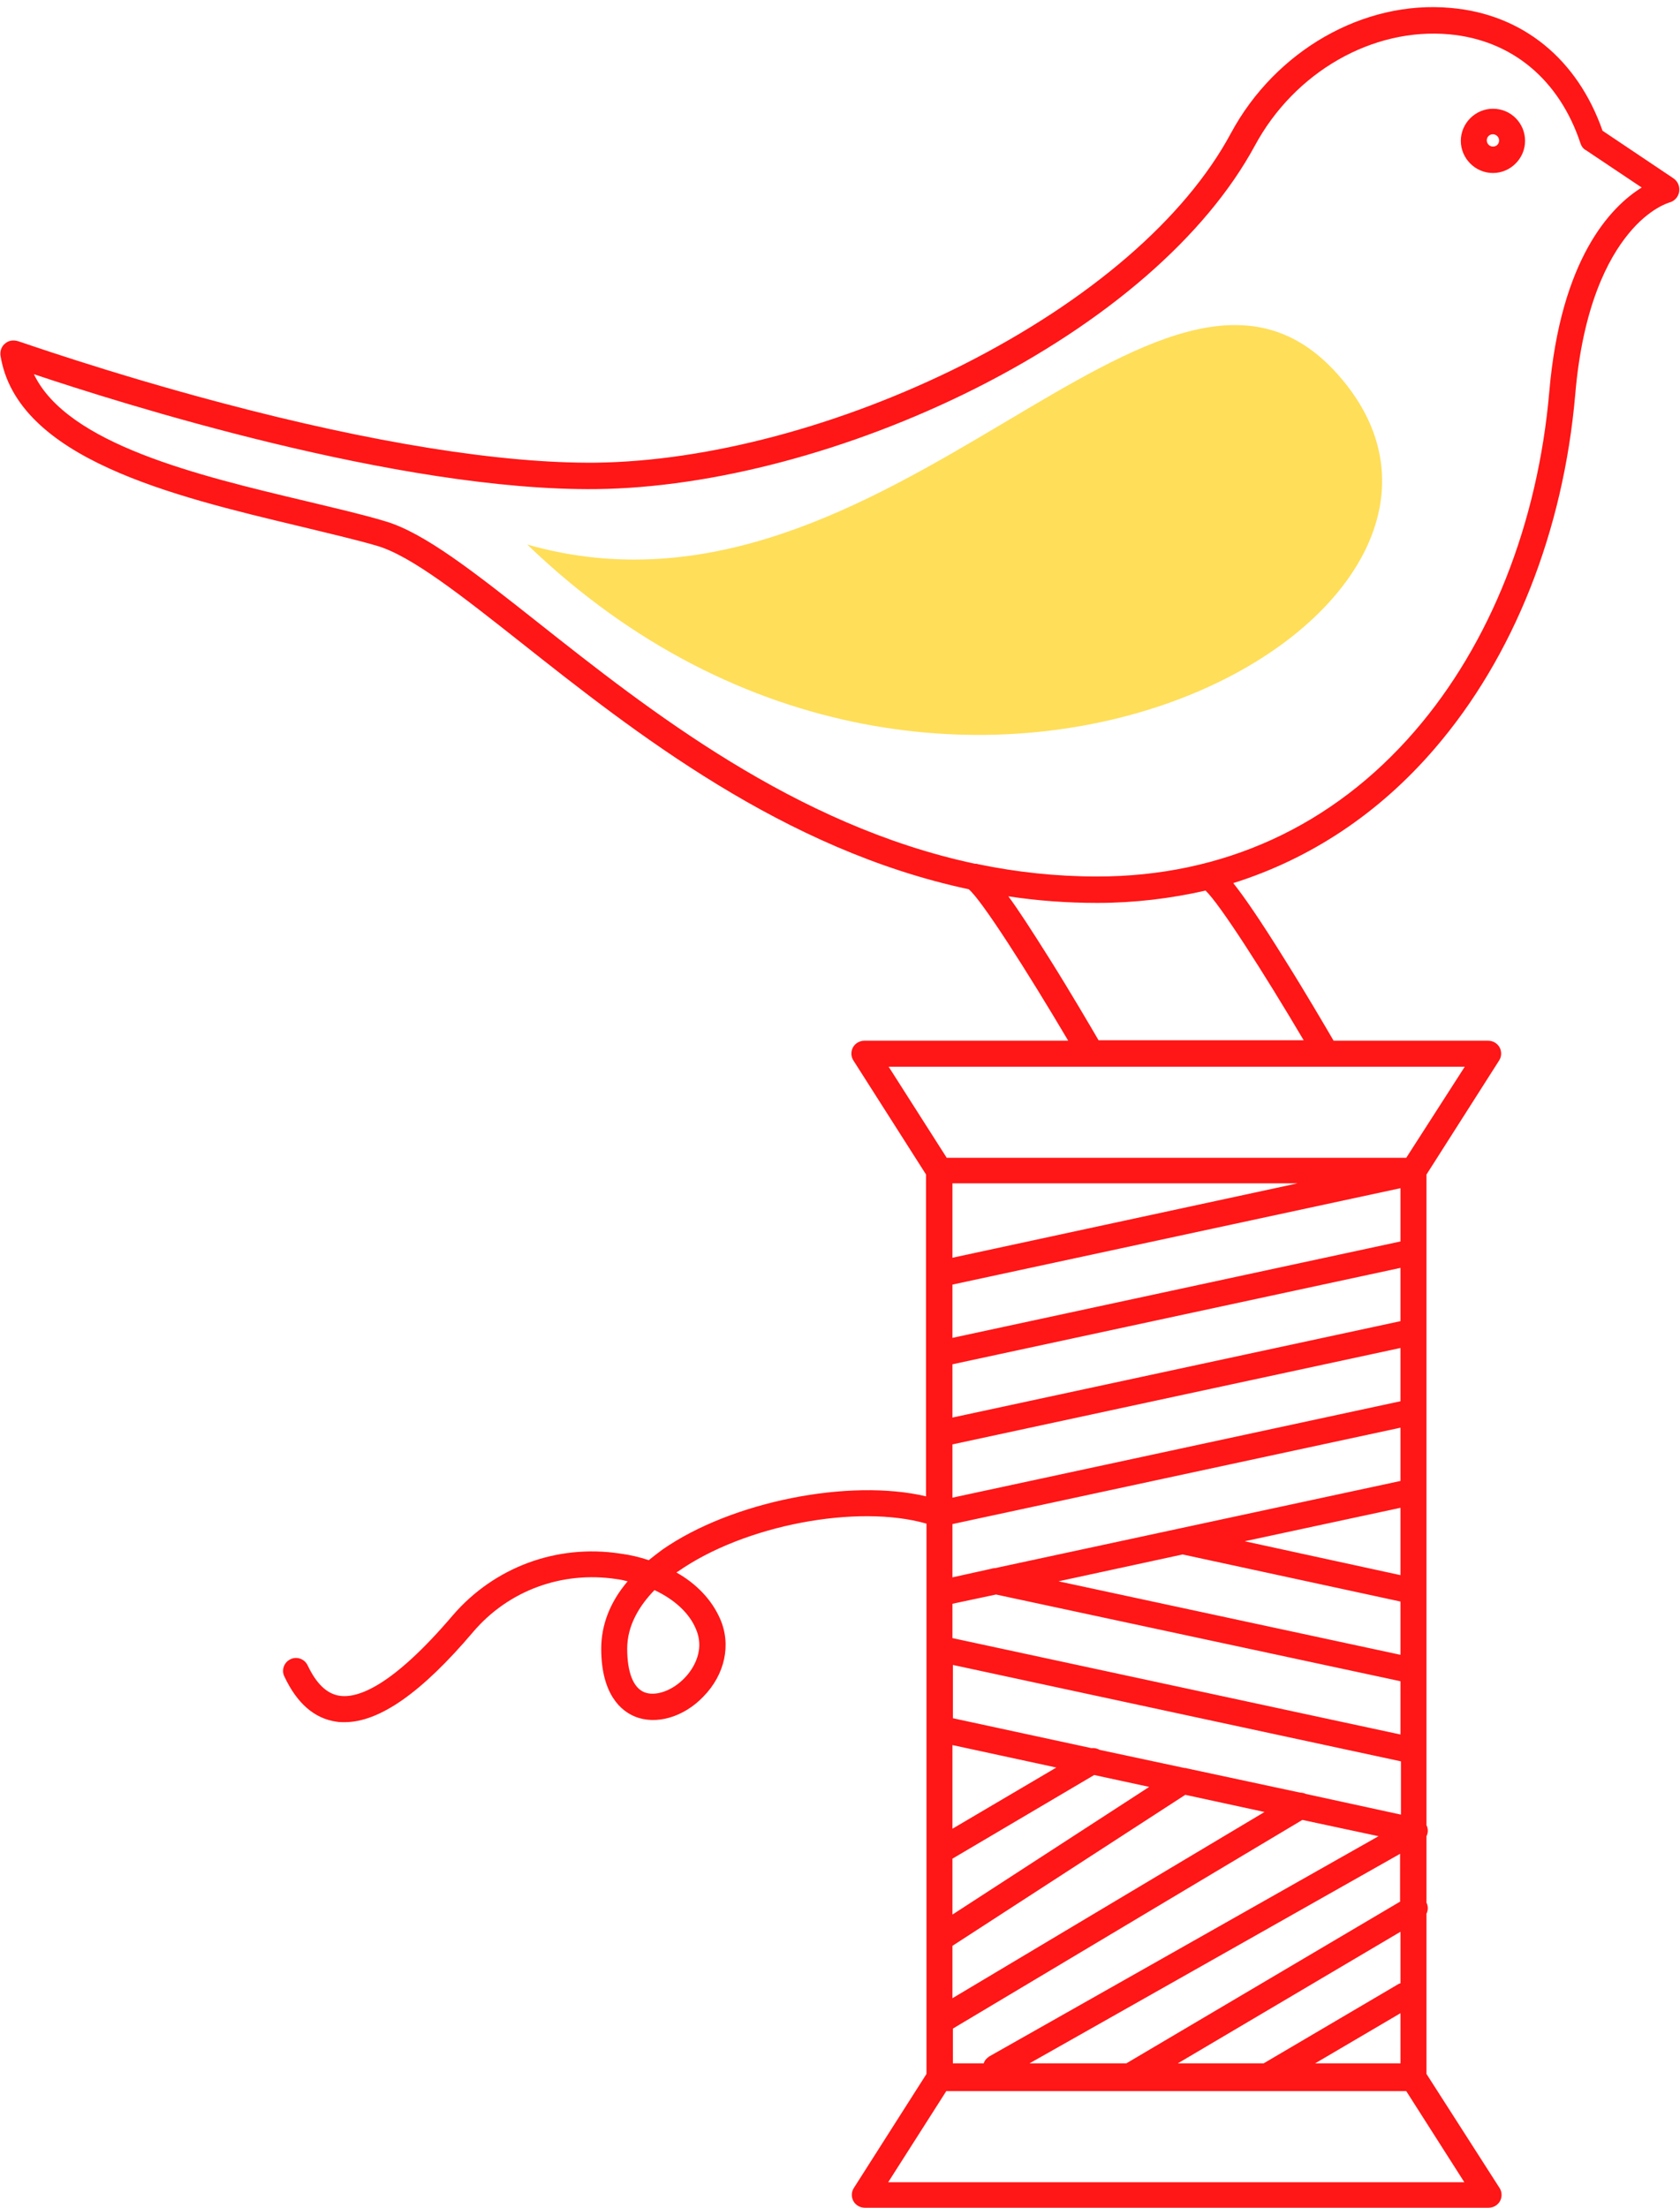
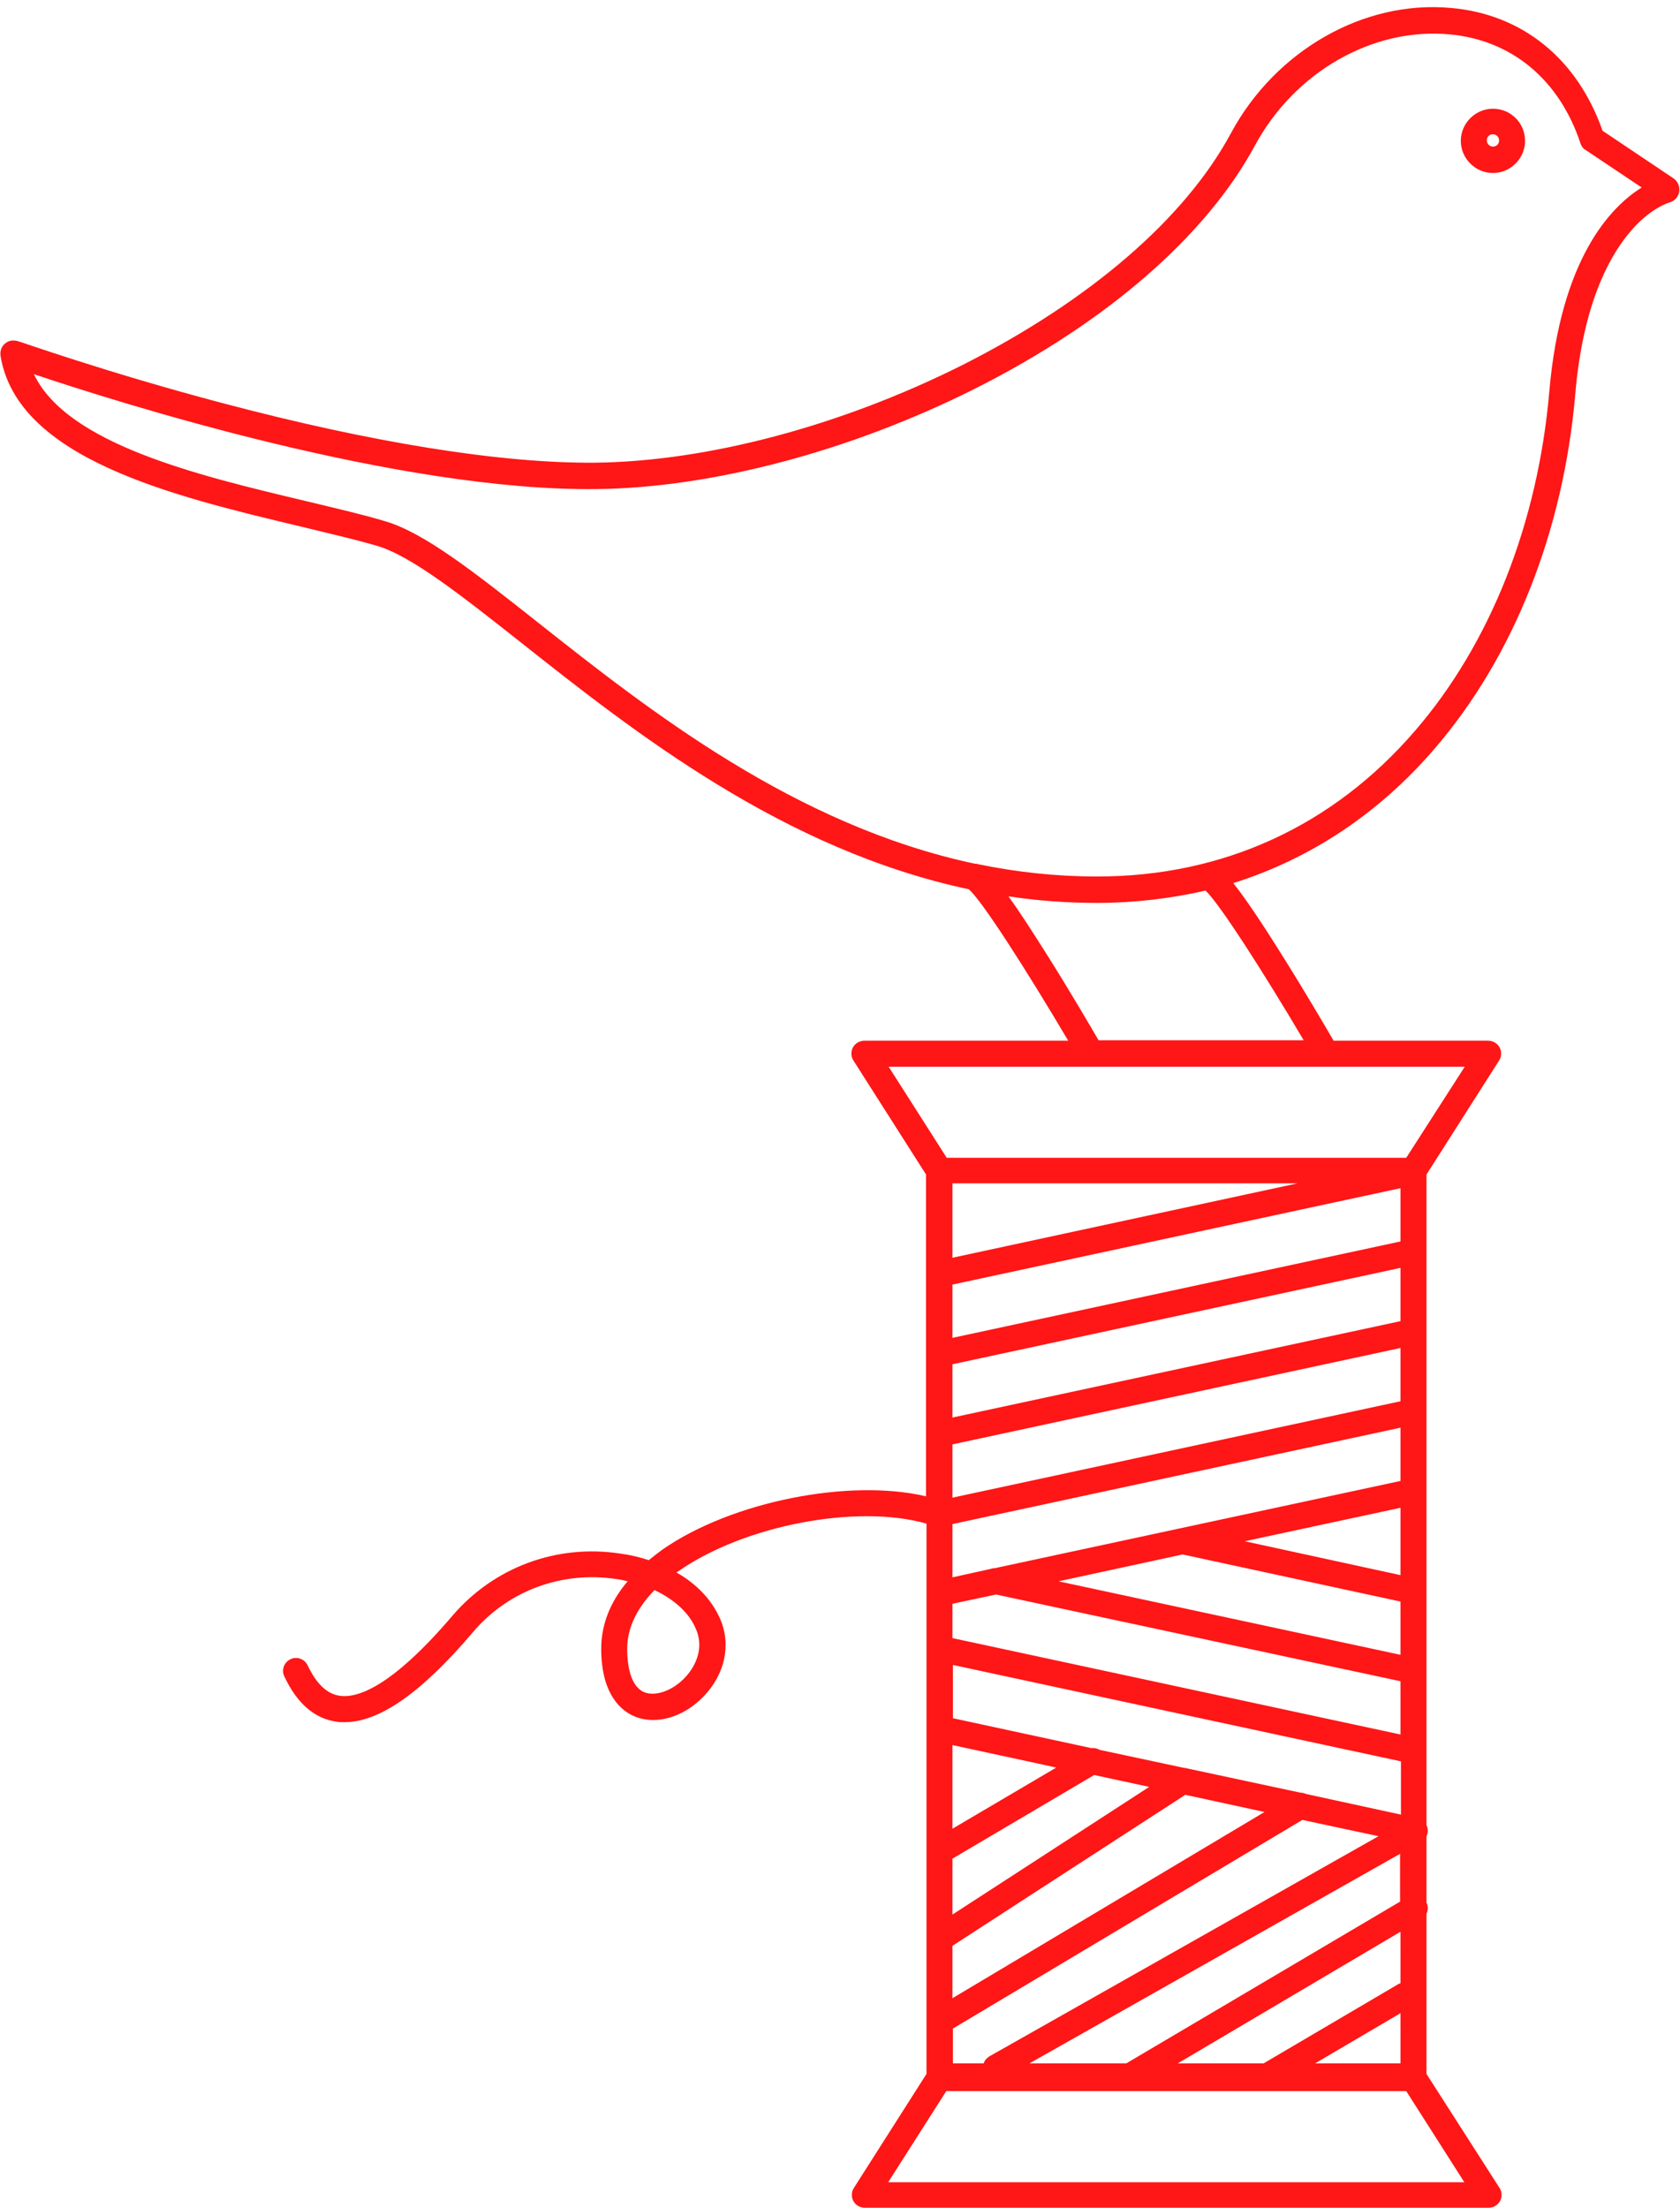
<svg xmlns="http://www.w3.org/2000/svg" fill="#000000" height="501.5" preserveAspectRatio="xMidYMid meet" version="1" viewBox="-0.1 -1.6 381.7 501.5" width="381.7" zoomAndPan="magnify">
  <g fill="#ff1616" id="change1_1">
    <path d="M380.1,38.9L364,28.1c-5.7-16.3-18.2-26.5-34.5-27.9c-19.8-1.8-39.8,9.7-49.9,28.4 c-10.4,19.4-32.1,38.1-61,52.7c-27.5,13.8-57.9,21.9-83.4,22.2c-21.3,0.2-50.7-4.5-85-13.6c-26.1-6.9-46-14-46.2-14 c-1-0.3-2.1-0.2-2.9,0.5C0.3,77-0.1,78,0,79.1c3.7,23.5,39.3,32,67.8,38.8c6.5,1.6,12.7,3,17.8,4.5c7.8,2.3,19.3,11.4,32.6,21.9 c25.9,20.5,59.6,47.1,101.8,56.1c2.9,2.4,13.2,18.5,22.6,34.4h-46.3c-1.1,0-2.1,0.6-2.6,1.5c-0.5,0.9-0.5,2.1,0.1,3l16.5,25.9v22.7 c0,0,0,0,0,0V306c0,0,0,0,0,0v18.1c0,0,0,0,0,0v14.2c-17.3-4.1-44.1,1.1-59.9,12.1c-1.1,0.8-2.1,1.6-3.1,2.4 c-2.1-0.7-4.2-1.2-6.5-1.5c-14.4-2.2-28.6,3.1-38,14c-13.8,16.2-21.6,18.9-25.7,18.3c-2.9-0.4-5.3-2.7-7.3-6.9 c-0.7-1.5-2.5-2.1-3.9-1.4c-1.5,0.7-2.1,2.5-1.4,3.9c2.9,6.2,6.9,9.6,11.9,10.3c0.6,0.1,1.2,0.1,1.8,0.1c7.9,0,17.5-6.7,29.2-20.5 c8-9.4,20.2-13.9,32.6-12c0.9,0.1,1.7,0.3,2.5,0.5c-4,4.7-6,9.9-6,15.3c0,10.6,4.7,14.2,7.6,15.4c4.8,2,11.1,0.2,15.6-4.5 c4.9-5,6.4-11.8,3.8-17.7c-1.9-4.3-5.3-7.9-9.9-10.5c0.1-0.1,0.2-0.2,0.3-0.2c15.1-10.6,40.8-15.4,56.5-10.9v16c0,0,0,0,0,0v12.5 c0,0,0,0,0,0V391c0,0,0,0,0,0v78.5l-16.5,25.9c-0.6,0.9-0.6,2.1-0.1,3c0.5,0.9,1.5,1.5,2.6,1.5h141.7c1.1,0,2.1-0.6,2.6-1.5 c0.5-0.9,0.5-2.1-0.1-3L324,469.5v-36.4c0.4-0.8,0.4-1.7,0-2.5v-15.1c0.4-0.8,0.4-1.7,0-2.5v-16.9c0,0,0,0,0,0V378c0,0,0,0,0,0 v-18.1c0,0,0,0,0,0v-22.6c0,0,0,0,0,0V319c0,0,0,0,0,0v-18.1c0,0,0,0,0,0v-18.1c0,0,0,0,0,0v-17.6l16.5-25.9c0.6-0.9,0.6-2.1,0.1-3 c-0.5-0.9-1.5-1.5-2.6-1.5h-35.1c-1.7-2.9-6.3-10.8-11.2-18.6c-5.6-9-9.2-14.2-11.6-17.2c17.5-5.5,33.1-15.8,45.8-30.6 c17.9-20.8,29.2-49.3,31.9-80.4c1.7-20.1,7.5-30.9,12.1-36.5c4.8-5.9,9.3-7.1,9.3-7.1c1.1-0.3,2-1.2,2.2-2.4 C381.6,40.7,381.1,39.6,380.1,38.9z M158,368.4c2.4,5.5-1.4,10-2.6,11.2c-2.8,2.9-6.6,4.2-9.1,3.2c-2.5-1-3.9-4.5-3.9-9.9 c0-5.3,2.8-9.8,6.2-13.3C153.1,361.7,156.5,364.8,158,368.4z M261,404.3l-44.7,29v-12.7l32.2-19L261,404.3z M287.2,410l-70.9,42.3 v-11.9l52.9-34.3L287.2,410z M313.1,415.5l-88.4,50c-0.6,0.4-1.1,0.9-1.3,1.6h-7v-7.9l79.4-47.4L313.1,415.5z M216.3,413.8v-19 l23.6,5.1L216.3,413.8z M298.7,467.1l19.4-11.4v11.4H298.7z M318.1,448.9c-0.2,0.1-0.4,0.1-0.5,0.2l-30.6,18h-19.5l50.6-29.9V448.9 z M318.1,430.3l-62.3,36.8h-22l84.2-47.6V430.3z M296.6,405.9c-0.4-0.2-0.9-0.3-1.3-0.3l-25.7-5.5c-0.2-0.1-0.4-0.1-0.6-0.1 l-19.2-4.1c-0.6-0.3-1.2-0.5-1.9-0.4l-31.5-6.8v-12.1l101.8,21.9v12.1L296.6,405.9z M216.3,370.5v-7.8l9.9-2.1l91.9,19.7v12.1 L216.3,370.5z M240.4,357.6l28.2-6.1l49.5,10.7v12.1L240.4,357.6z M282.7,348.5l35.4-7.6v15.3L282.7,348.5z M318.1,334.8L226,354.6 c-0.4,0-0.7,0.1-1.1,0.2l-8.6,1.9v-12.1l101.8-21.9V334.8z M318.1,298.5l-101.8,21.9v-12.1l101.8-21.9V298.5z M318.1,280.4 l-101.8,21.9v-12.1l101.8-21.9V280.4z M216.3,326.5l101.8-21.9v12.1l-101.8,21.9V326.5z M216.3,284.1v-16.9h78.4L216.3,284.1z M201.7,494.1l13.2-20.7h104.5l13.2,20.7H201.7z M319.4,261.4H215l-13.2-20.7h130.9L319.4,261.4z M296.1,234.7h-46.6 c-1.7-2.9-6.3-10.8-11.2-18.6c-4.1-6.5-7-11-9.3-14.1c6.5,1,13.3,1.5,20.2,1.5c8.5,0,16.7-1,24.6-2.8 C277,203.7,287,219.3,296.1,234.7z M351.9,87.4c-2.6,29.9-13.4,57.2-30.5,77c-18.7,21.7-43.7,33.1-72.2,33.1 c-9.4,0-18.4-1-27.1-2.8c-0.2-0.1-0.4-0.1-0.6-0.1c0,0-0.1,0-0.1,0c-40.9-8.7-74-34.8-99.4-54.9c-14.3-11.3-25.7-20.3-34.6-22.9 c-5.3-1.6-11.5-3-18.1-4.6c-24.4-5.8-54.1-12.9-61.7-28.8c19.1,6.4,82.7,26.6,127.8,26.1c26.3-0.3,57.7-8.6,86-22.8 c30-15.1,52.5-34.7,63.6-55.2c9-16.7,26.7-26.9,44.2-25.3c14.2,1.3,25,10.3,29.8,24.8c0.2,0.6,0.6,1.2,1.2,1.5l12.7,8.5 C365.8,45.4,354.5,57.2,351.9,87.4z" />
    <path d="M339.1,23.1c-4,0-7.3,3.3-7.3,7.3c0,4,3.3,7.3,7.3,7.3c4,0,7.3-3.3,7.3-7.3C346.4,26.4,343.2,23.1,339.1,23.1z M339.1,31.7c-0.7,0-1.4-0.6-1.4-1.4s0.6-1.4,1.4-1.4c0.7,0,1.4,0.6,1.4,1.4S339.9,31.7,339.1,31.7z" />
  </g>
  <g id="change2_1">
-     <path d="M119.7,122.1c96.2,92.7,232.6,15.6,184.1-38.7C263.7,38.4,202,145.6,119.7,122.1z" fill="#ffde59" />
-   </g>
+     </g>
</svg>